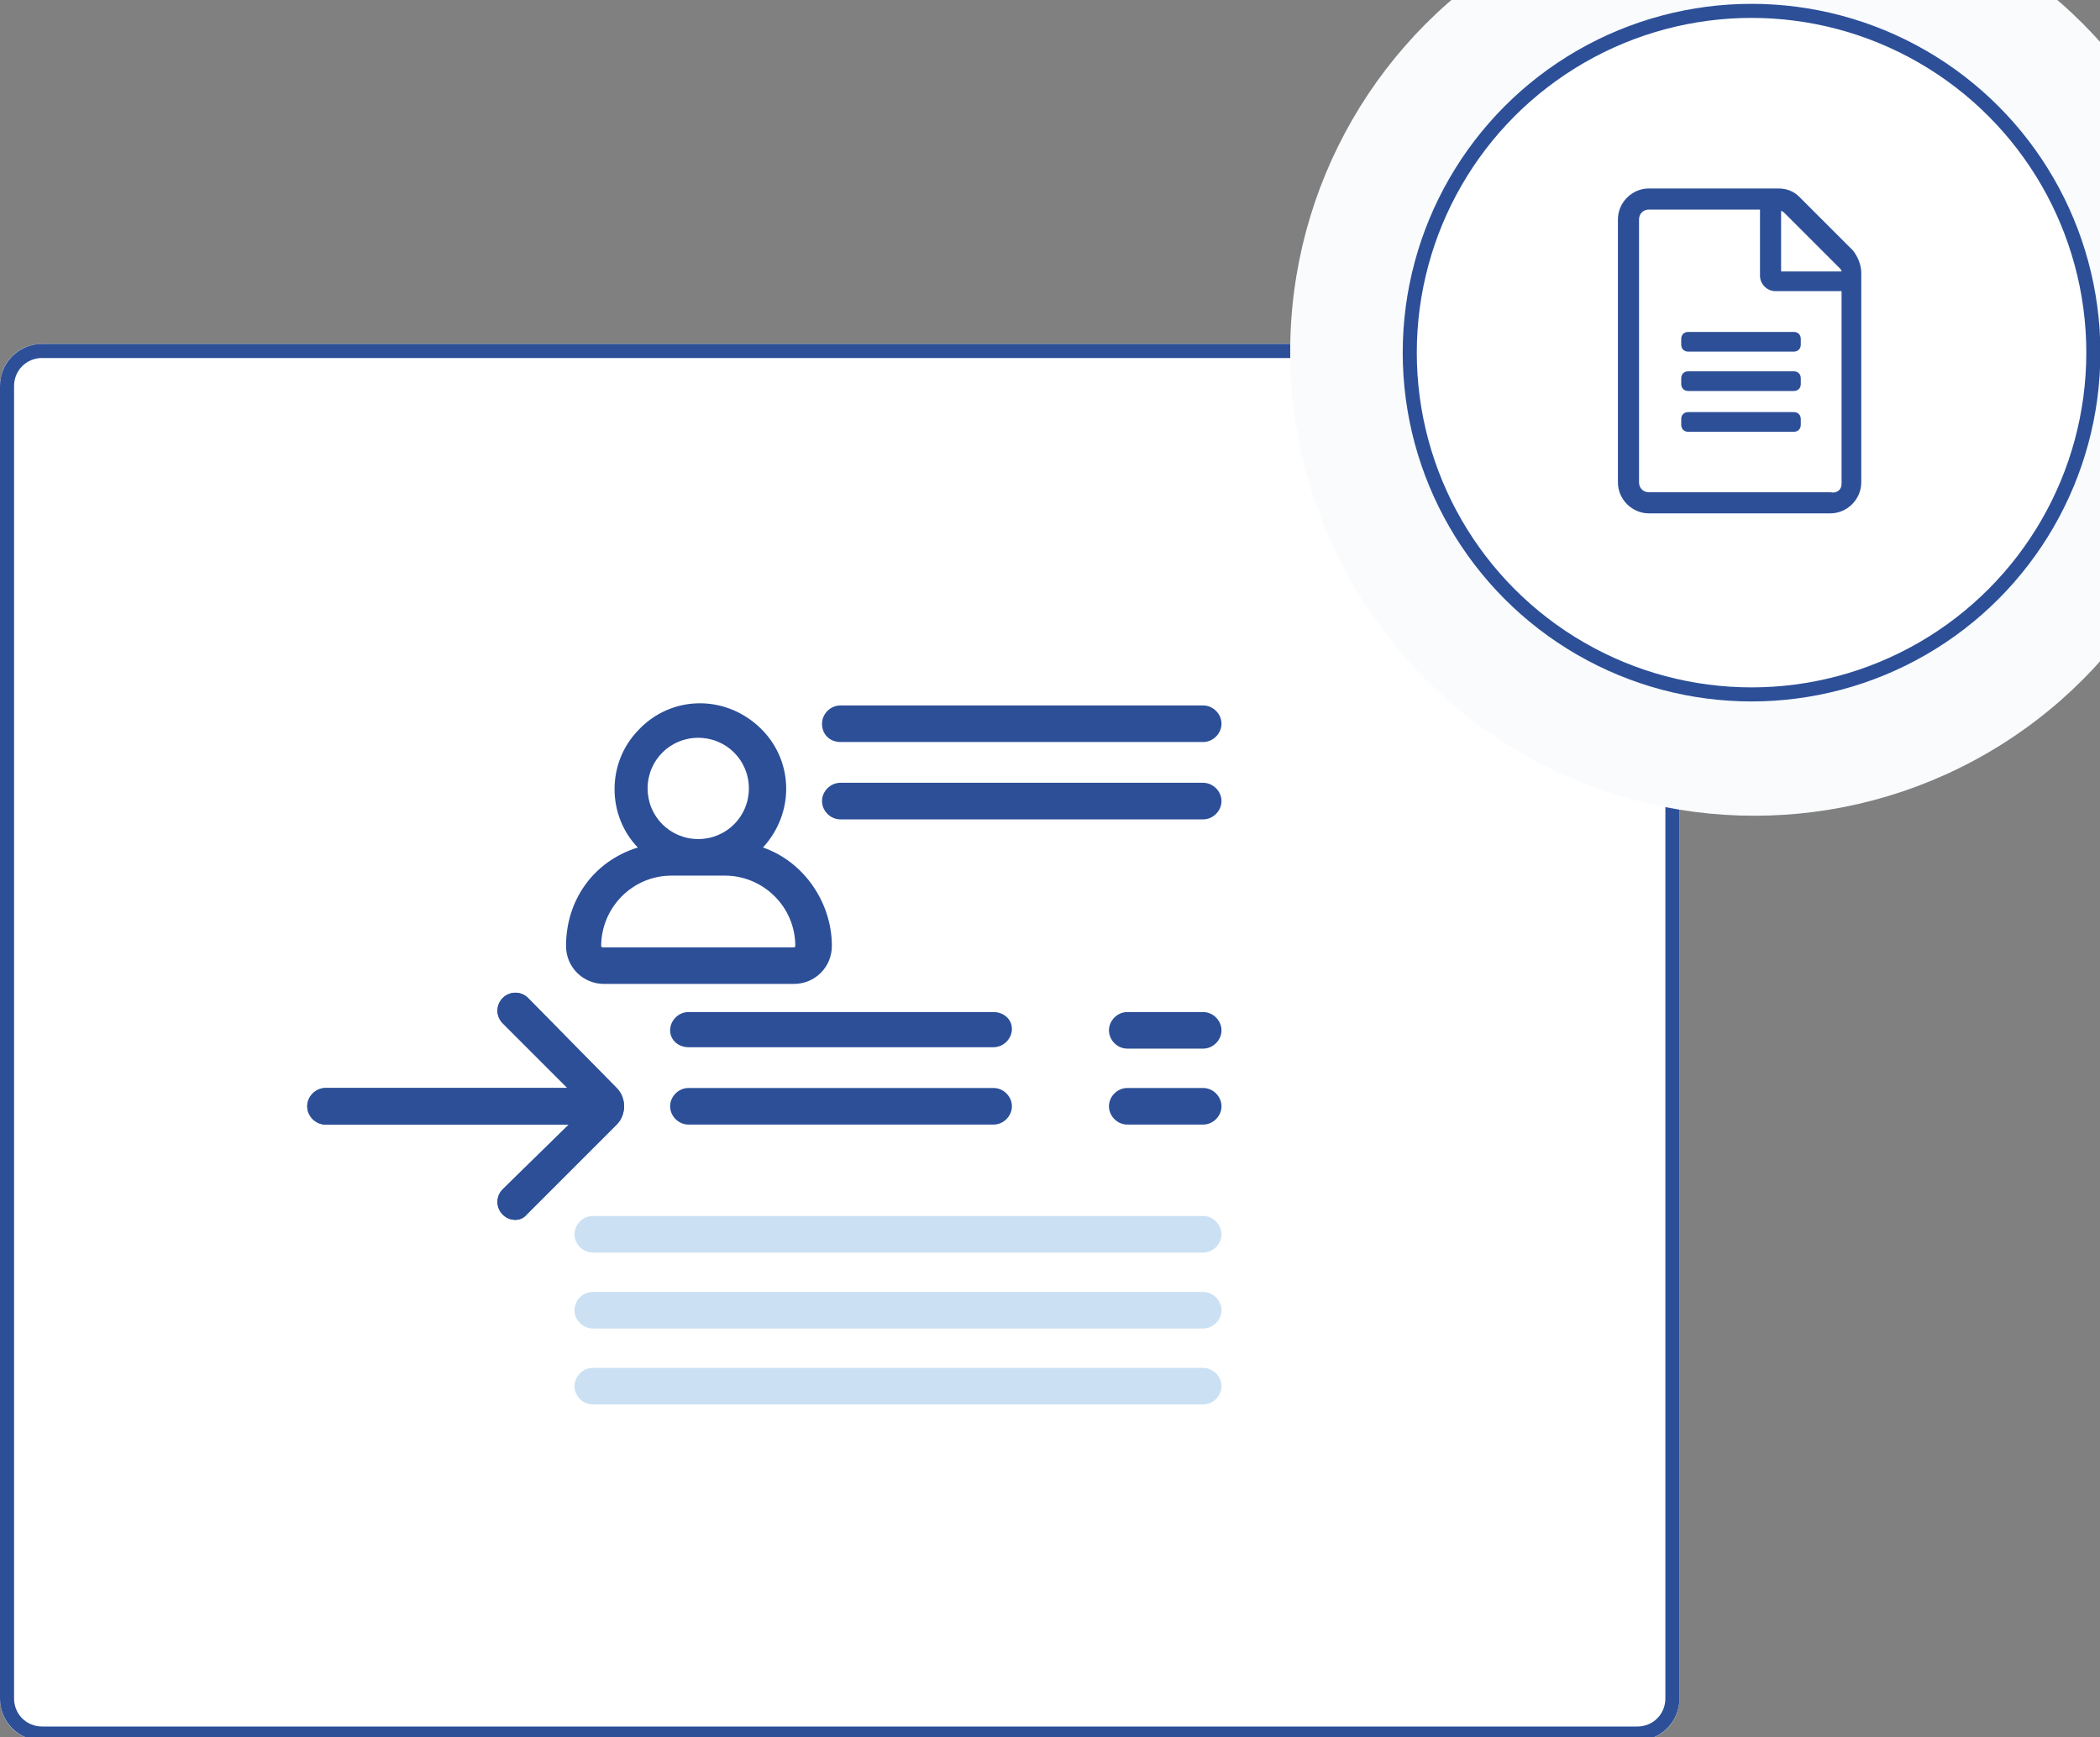
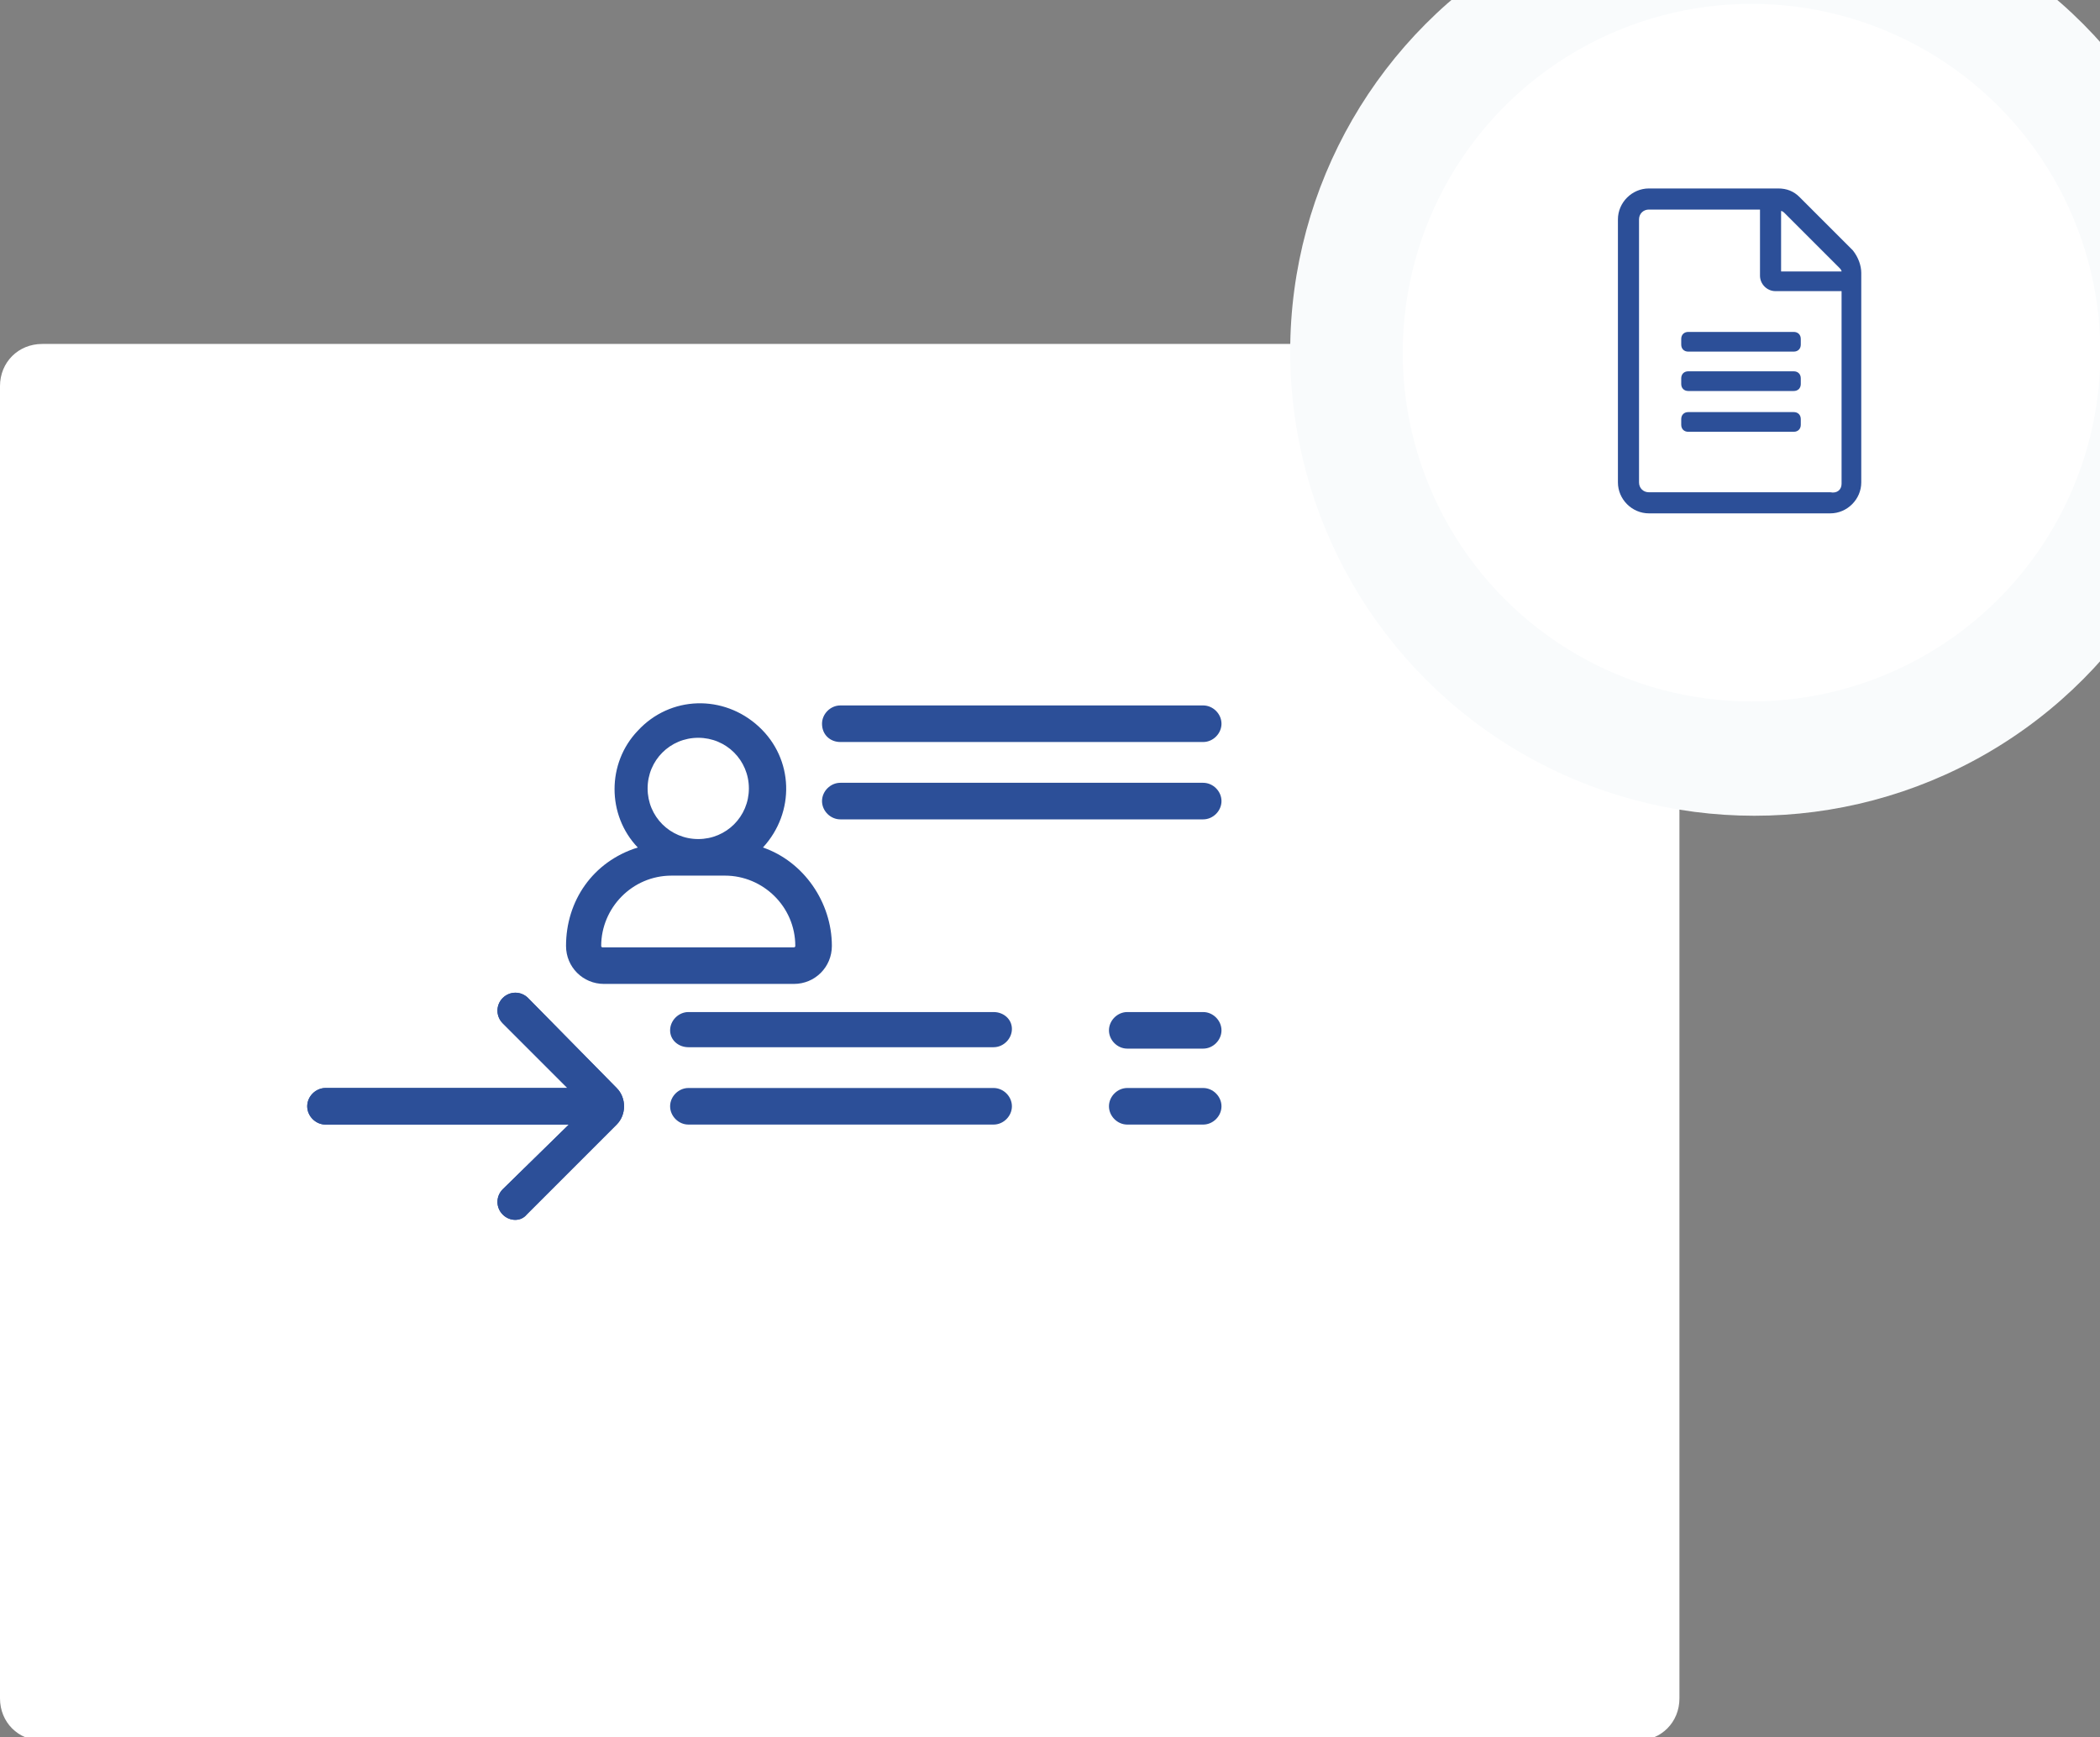
<svg xmlns="http://www.w3.org/2000/svg" version="1.1" id="Layer_1" x="0px" y="0px" width="149.3px" height="123.5px" viewBox="0 0 149.3 123.5" style="enable-background:new 0 0 149.3 123.5;" xml:space="preserve">
  <rect x="0" y="0" width="149.3" height="123.5" fill="#808080" stroke="none" />
  <style type="text/css"> .st0{fill:#FFFFFF;} .st1{fill:none;stroke:#2C4F98;} .st2{fill:#F9FBFC;} .st3{enable-background:new ;} .st4{fill:#2C4F98;} .st5{fill:#CBE1F3;} </style>
  <g id="how-it-icon4" transform="translate(-1132.273 -2134.5)">
    <g id="Rectangle_183" transform="translate(1132.273 2166.955)">
      <path class="st0" d="M3-8h113.4c1.7,0,3,1.3,3,3v93.3c0,1.7-1.3,3-3,3H3c-1.7,0-3-1.3-3-3V-5C0-6.7,1.3-8,3-8z" />
-       <path class="st1" d="M3-7.5h113.4c1.4,0,2.5,1.1,2.5,2.5v93.3c0,1.4-1.1,2.5-2.5,2.5H3c-1.4,0-2.5-1.1-2.5-2.5V-5 C0.5-6.4,1.6-7.5,3-7.5z" />
    </g>
    <ellipse id="Ellipse_188" class="st2" cx="1257" cy="2159.5" rx="33" ry="33" />
    <g id="Ellipse_187" transform="translate(1232 2142.773)">
      <ellipse class="st0" cx="24.8" cy="16.8" rx="24.8" ry="24.8" />
-       <ellipse class="st1" cx="24.8" cy="16.8" rx="24.3" ry="24.3" />
    </g>
    <g class="st3">
      <path class="st4" d="M1264.6,2153.9v14.9c0,1.2-1,2.2-2.2,2.2h-12.9c-1.2,0-2.2-1-2.2-2.2v-18.7c0-1.2,1-2.2,2.2-2.2h9.2 c0.6,0,1.1,0.2,1.5,0.6l3.8,3.8C1264.4,2152.8,1264.6,2153.4,1264.6,2153.9z M1263.2,2168.9v-13.7h-4.7c-0.6,0-1.1-0.5-1.1-1.1 v-4.7h-7.9c-0.4,0-0.7,0.3-0.7,0.7v18.7c0,0.4,0.3,0.7,0.7,0.7h12.9C1262.9,2169.6,1263.2,2169.3,1263.2,2168.9z M1260.3,2159 c0,0.3-0.2,0.5-0.5,0.5h-7.5c-0.3,0-0.5-0.2-0.5-0.5v-0.4c0-0.3,0.2-0.5,0.5-0.5h7.5c0.3,0,0.5,0.2,0.5,0.5V2159z M1260.3,2161.8 c0,0.3-0.2,0.5-0.5,0.5h-7.5c-0.3,0-0.5-0.2-0.5-0.5v-0.4c0-0.3,0.2-0.5,0.5-0.5h7.5c0.3,0,0.5,0.2,0.5,0.5V2161.8z M1260.3,2164.7c0,0.3-0.2,0.5-0.5,0.5h-7.5c-0.3,0-0.5-0.2-0.5-0.5v-0.4c0-0.3,0.2-0.5,0.5-0.5h7.5c0.3,0,0.5,0.2,0.5,0.5V2164.7 z M1259.2,2149.7c-0.1-0.1-0.2-0.2-0.3-0.2v4.3h4.3c0-0.1-0.1-0.2-0.2-0.3L1259.2,2149.7z" />
    </g>
    <g id="resumes.13527b78a89d" transform="translate(1154.115 2192.457)">
-       <path id="Path_1318" class="st5" d="M63.7,39.3H20.3c-0.7,0-1.3,0.6-1.3,1.3c0,0.7,0.6,1.3,1.3,1.3h43.4c0.7,0,1.3-0.6,1.3-1.3 C65,39.9,64.4,39.3,63.7,39.3z M63.7,33.9H20.3c-0.7,0-1.3,0.6-1.3,1.3s0.6,1.3,1.3,1.3h43.4c0.7,0,1.3-0.6,1.3-1.3 S64.4,33.9,63.7,33.9z M63.7,28.5H20.3c-0.7,0-1.3,0.6-1.3,1.3s0.6,1.3,1.3,1.3h43.4c0.7,0,1.3-0.6,1.3-1.3S64.4,28.5,63.7,28.5z" />
-       <path id="Path_1319" class="st4" d="M18.4,9.3c0,1.5,1.2,2.7,2.7,2.7h13.5c1.5,0,2.7-1.2,2.7-2.7c0-3.1-2-6-4.9-7 c2.3-2.5,2.2-6.3-0.3-8.6s-6.3-2.2-8.6,0.3c-2.2,2.3-2.2,6,0,8.3C20.3,3.3,18.4,6.1,18.4,9.3L18.4,9.3z M27.8-5.5 c2,0,3.6,1.6,3.6,3.6s-1.6,3.6-3.6,3.6c-2,0-3.6-1.6-3.6-3.6C24.2-3.9,25.8-5.5,27.8-5.5z M25.9,4.3h3.8c2.7,0,5,2.2,5,5 c0,0.1-0.1,0.1-0.1,0.1H21c-0.1,0-0.1-0.1-0.1-0.1C20.9,6.6,23.1,4.3,25.9,4.3z M13.9,26.6c-0.5,0.5-0.5,1.3,0,1.8 c0.5,0.5,1.3,0.5,1.7,0l6.4-6.4c0.7-0.7,0.7-1.9,0-2.6L15.7,13c-0.5-0.5-1.3-0.5-1.8,0s-0.5,1.3,0,1.8c0,0,0,0,0,0l4.6,4.6H1.3 C0.6,19.4,0,20,0,20.7S0.6,22,1.3,22h17.3L13.9,26.6L13.9,26.6z M27.1,22h21.7c0.7,0,1.3-0.6,1.3-1.3c0-0.7-0.6-1.3-1.3-1.3 c0,0,0,0,0,0H27.1c-0.7,0-1.3,0.6-1.3,1.3S26.4,22,27.1,22z M27.1,16.5h21.7c0.7,0,1.3-0.6,1.3-1.3S49.5,14,48.8,14H27.1 c-0.7,0-1.3,0.6-1.3,1.3S26.4,16.5,27.1,16.5z M63.7,19.4h-5.4c-0.7,0-1.3,0.6-1.3,1.3s0.6,1.3,1.3,1.3h5.4c0.7,0,1.3-0.6,1.3-1.3 S64.4,19.4,63.7,19.4L63.7,19.4z M63.7,14h-5.4c-0.7,0-1.3,0.6-1.3,1.3s0.6,1.3,1.3,1.3h5.4c0.7,0,1.3-0.6,1.3-1.3 S64.4,14,63.7,14L63.7,14z M37.9,0.3h25.8C64.4,0.3,65-0.3,65-1c0-0.7-0.6-1.3-1.3-1.3H37.9c-0.7,0-1.3,0.6-1.3,1.3 C36.6-0.3,37.2,0.3,37.9,0.3z M37.9-5.2h25.8c0.7,0,1.3-0.6,1.3-1.3c0-0.7-0.6-1.3-1.3-1.3H37.9c-0.7,0-1.3,0.6-1.3,1.3 C36.6-5.7,37.2-5.2,37.9-5.2z" />
+       <path id="Path_1319" class="st4" d="M18.4,9.3c0,1.5,1.2,2.7,2.7,2.7h13.5c1.5,0,2.7-1.2,2.7-2.7c0-3.1-2-6-4.9-7 c2.3-2.5,2.2-6.3-0.3-8.6s-6.3-2.2-8.6,0.3c-2.2,2.3-2.2,6,0,8.3C20.3,3.3,18.4,6.1,18.4,9.3L18.4,9.3z M27.8-5.5 c2,0,3.6,1.6,3.6,3.6s-1.6,3.6-3.6,3.6c-2,0-3.6-1.6-3.6-3.6C24.2-3.9,25.8-5.5,27.8-5.5z M25.9,4.3h3.8c2.7,0,5,2.2,5,5 c0,0.1-0.1,0.1-0.1,0.1H21c-0.1,0-0.1-0.1-0.1-0.1C20.9,6.6,23.1,4.3,25.9,4.3z M13.9,26.6c-0.5,0.5-0.5,1.3,0,1.8 c0.5,0.5,1.3,0.5,1.7,0l6.4-6.4c0.7-0.7,0.7-1.9,0-2.6L15.7,13c-0.5-0.5-1.3-0.5-1.8,0s-0.5,1.3,0,1.8l4.6,4.6H1.3 C0.6,19.4,0,20,0,20.7S0.6,22,1.3,22h17.3L13.9,26.6L13.9,26.6z M27.1,22h21.7c0.7,0,1.3-0.6,1.3-1.3c0-0.7-0.6-1.3-1.3-1.3 c0,0,0,0,0,0H27.1c-0.7,0-1.3,0.6-1.3,1.3S26.4,22,27.1,22z M27.1,16.5h21.7c0.7,0,1.3-0.6,1.3-1.3S49.5,14,48.8,14H27.1 c-0.7,0-1.3,0.6-1.3,1.3S26.4,16.5,27.1,16.5z M63.7,19.4h-5.4c-0.7,0-1.3,0.6-1.3,1.3s0.6,1.3,1.3,1.3h5.4c0.7,0,1.3-0.6,1.3-1.3 S64.4,19.4,63.7,19.4L63.7,19.4z M63.7,14h-5.4c-0.7,0-1.3,0.6-1.3,1.3s0.6,1.3,1.3,1.3h5.4c0.7,0,1.3-0.6,1.3-1.3 S64.4,14,63.7,14L63.7,14z M37.9,0.3h25.8C64.4,0.3,65-0.3,65-1c0-0.7-0.6-1.3-1.3-1.3H37.9c-0.7,0-1.3,0.6-1.3,1.3 C36.6-0.3,37.2,0.3,37.9,0.3z M37.9-5.2h25.8c0.7,0,1.3-0.6,1.3-1.3c0-0.7-0.6-1.3-1.3-1.3H37.9c-0.7,0-1.3,0.6-1.3,1.3 C36.6-5.7,37.2-5.2,37.9-5.2z" />
      <path id="Path_1320" class="st4" d="M13.9,26.6c-0.5,0.5-0.5,1.3,0,1.8c0.5,0.5,1.3,0.5,1.7,0l6.4-6.4c0.7-0.7,0.7-1.9,0-2.6 L15.7,13c-0.5-0.5-1.3-0.5-1.8,0s-0.5,1.3,0,1.8c0,0,0,0,0,0l4.6,4.6H1.3C0.6,19.4,0,20,0,20.7S0.6,22,1.3,22h17.3L13.9,26.6 L13.9,26.6z" />
    </g>
  </g>
</svg>